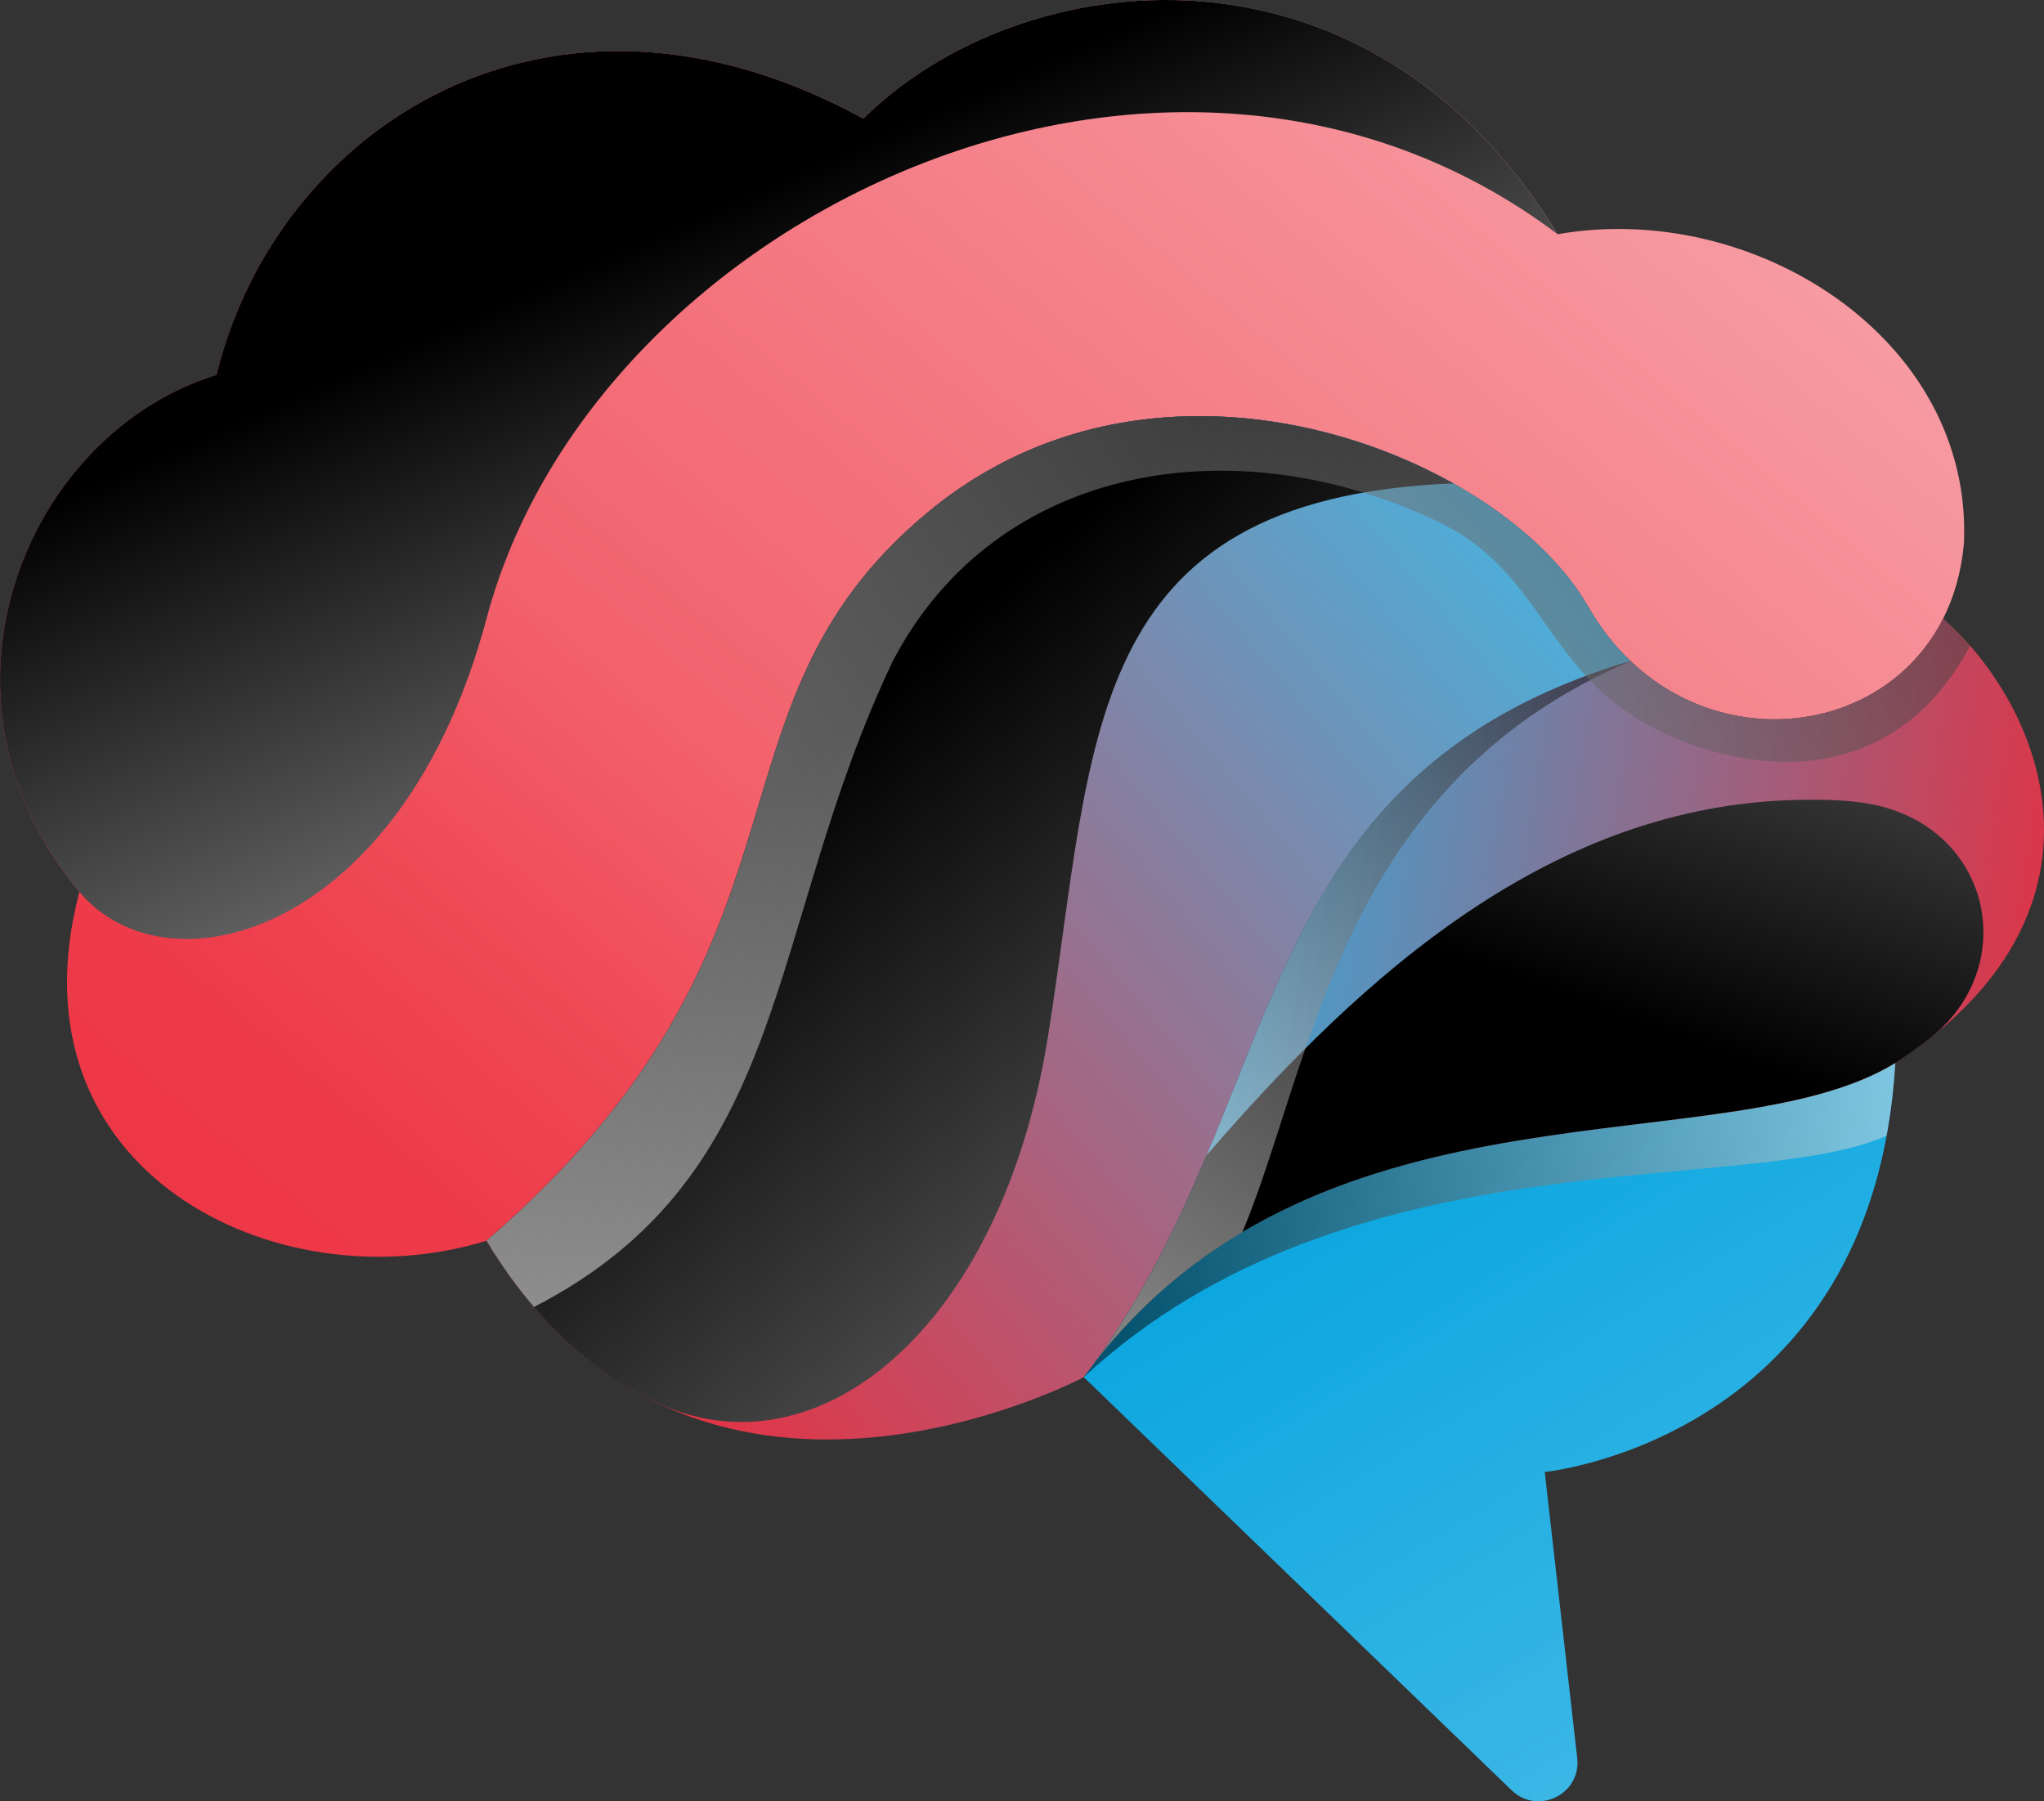
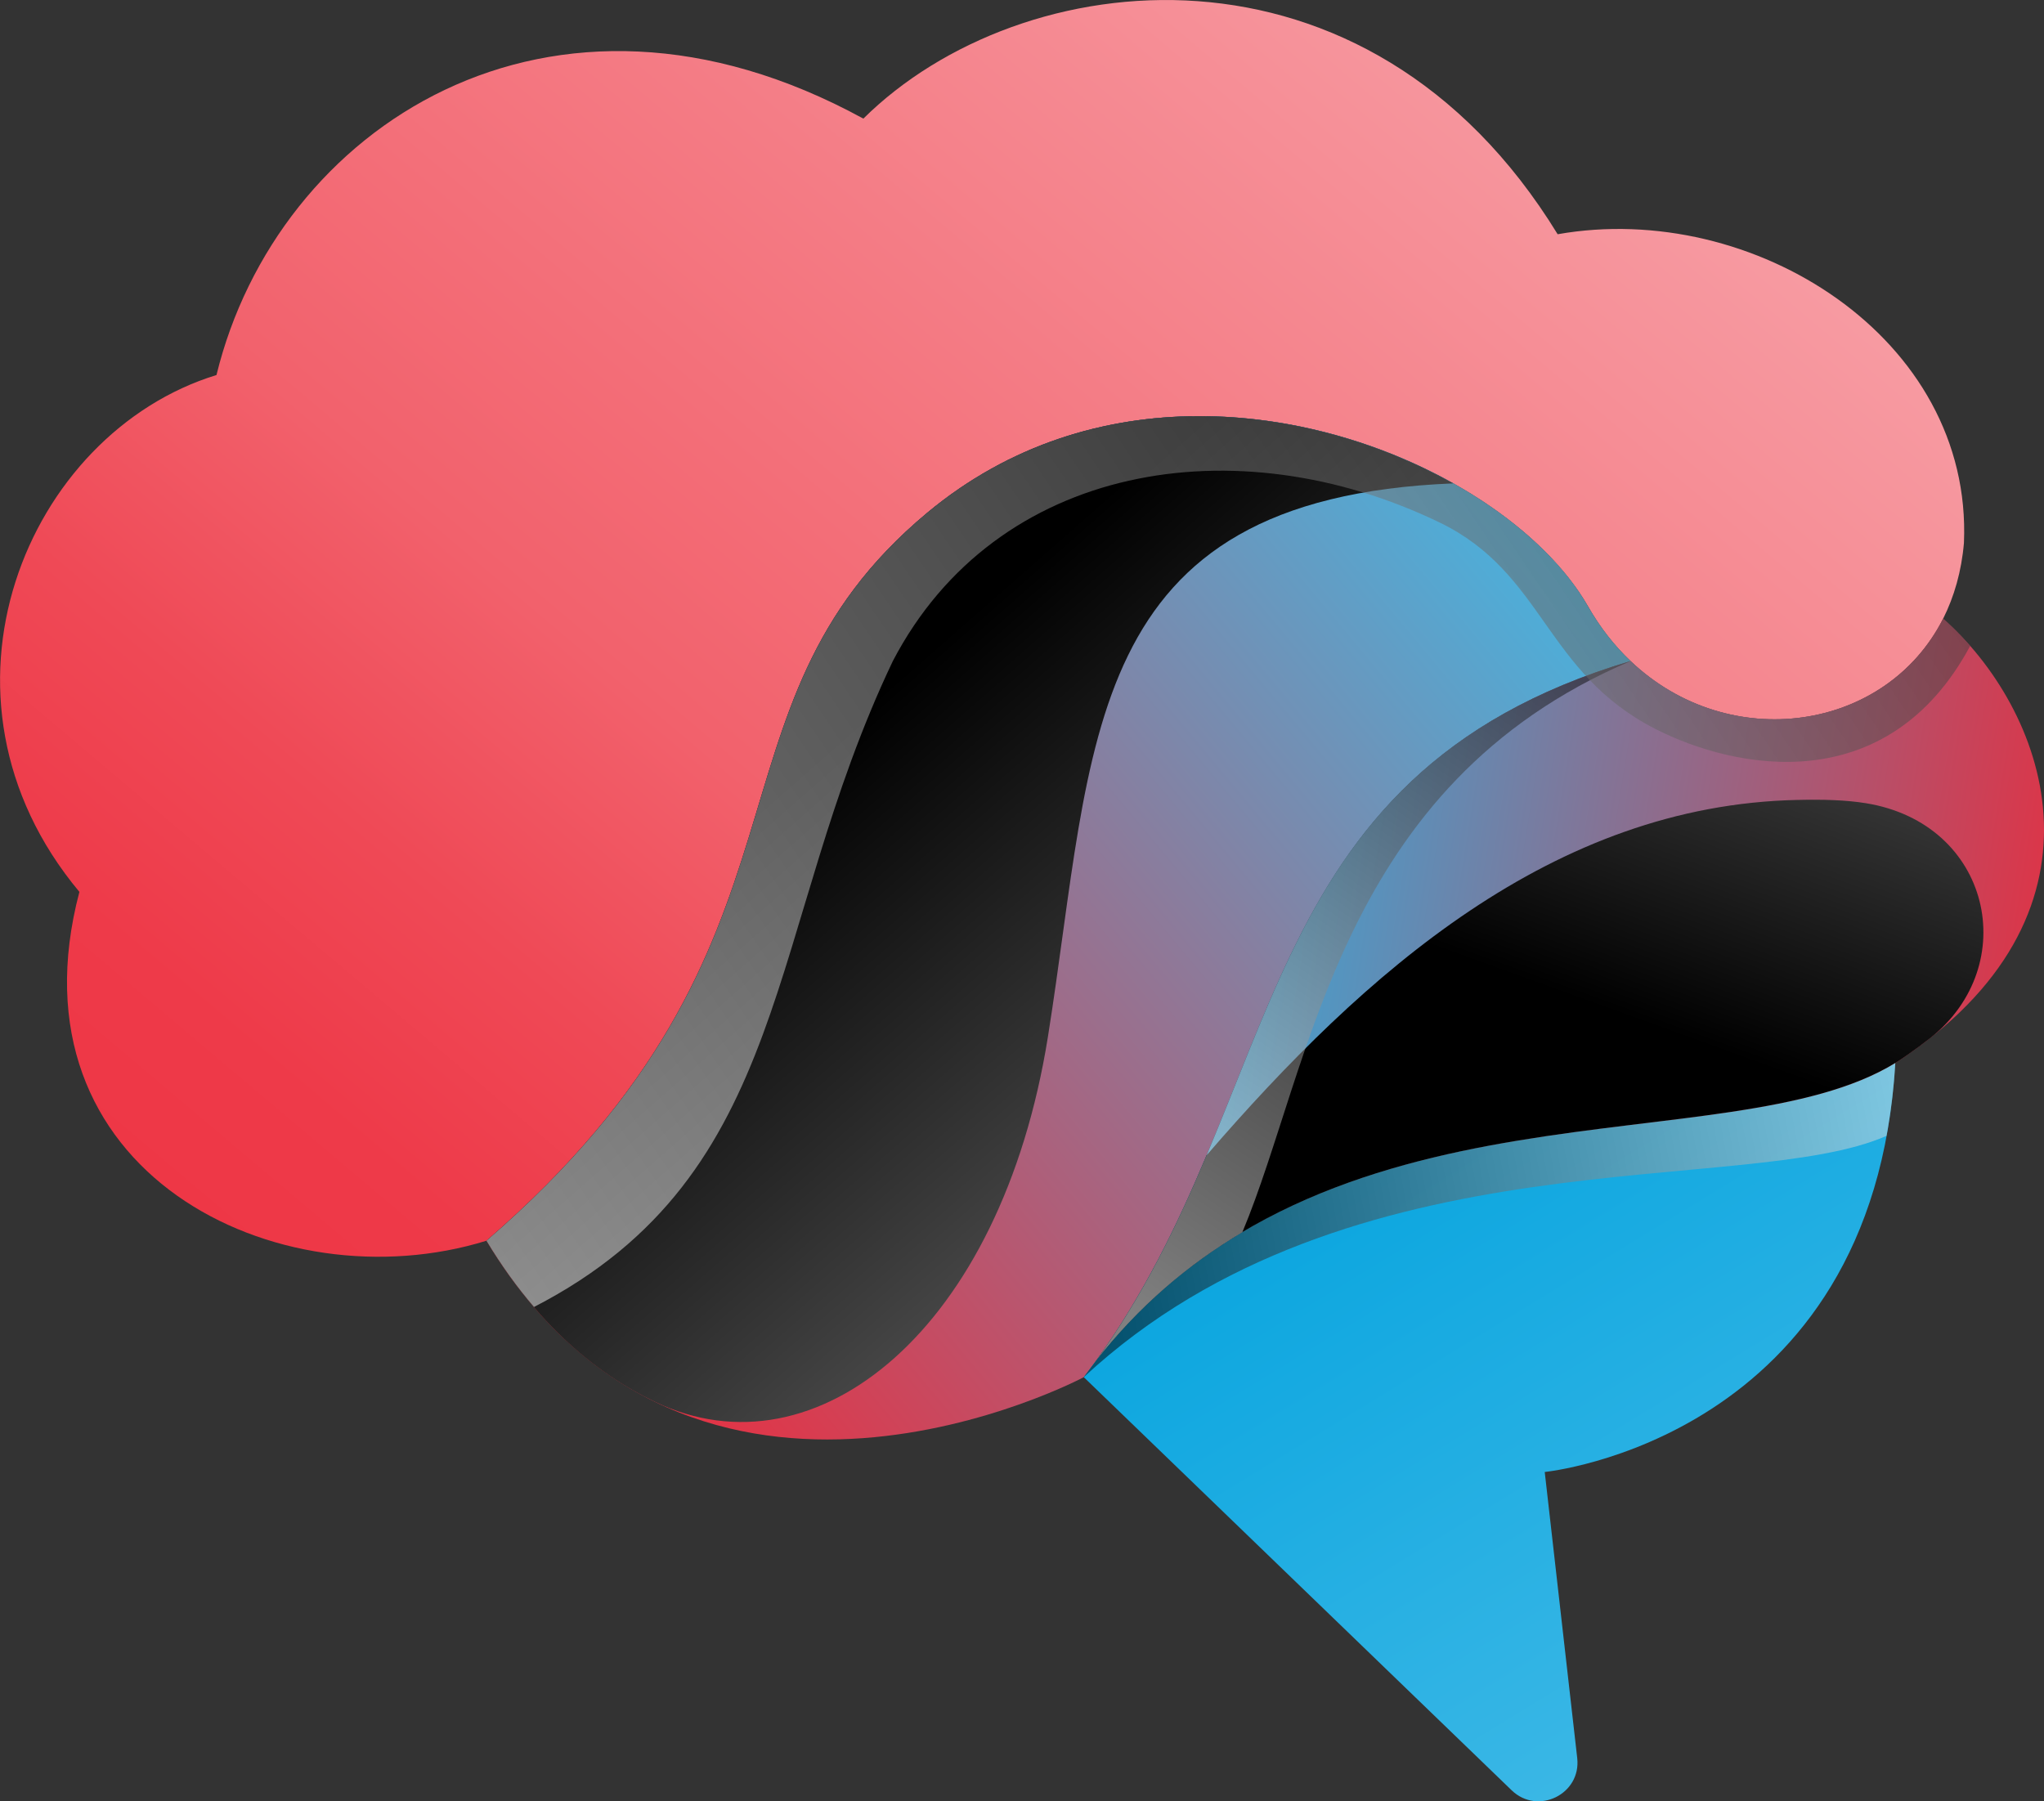
<svg xmlns="http://www.w3.org/2000/svg" xmlns:xlink="http://www.w3.org/1999/xlink" viewBox="0 0 400.06 352.59">
  <rect x="0" y="0" width="400.06" height="352.59" fill="#333333" stroke="none" />
  <defs>
    <style>
      .cls-1 {
        fill: url(#_5_3);
      }

      .cls-2 {
        fill: url(#linear-gradient-3);
      }

      .cls-3 {
        fill: url(#linear-gradient);
      }

      .cls-4 {
        isolation: isolate;
      }

      .cls-5 {
        fill: url(#linear-gradient-2);
      }

      .cls-5, .cls-6, .cls-7 {
        mix-blend-mode: screen;
      }

      .cls-6 {
        fill: url(#linear-gradient-4);
      }

      .cls-7 {
        fill: url(#linear-gradient-8);
      }

      .cls-8 {
        fill: url(#linear-gradient-5);
      }

      .cls-8, .cls-9, .cls-10 {
        mix-blend-mode: multiply;
        opacity: .5;
      }

      .cls-9 {
        fill: url(#linear-gradient-6);
      }

      .cls-10 {
        fill: url(#linear-gradient-7);
      }

      .cls-11 {
        fill: url(#New_Gradient_Swatch_3);
      }
    </style>
    <linearGradient id="linear-gradient" x1="295.56" y1="-8.66" x2="59" y2="271.37" gradientUnits="userSpaceOnUse">
      <stop offset="0" stop-color="#f79da4" />
      <stop offset=".6" stop-color="#f2616c" />
      <stop offset=".75" stop-color="#ef4956" />
      <stop offset=".88" stop-color="#ee3a49" />
      <stop offset="1" stop-color="#ee3645" />
    </linearGradient>
    <linearGradient id="_5_3" data-name="5 3" x1="102.44" y1="263.72" x2="309.13" y2="91.22" gradientUnits="userSpaceOnUse">
      <stop offset="0" stop-color="#ed2b3b" />
      <stop offset="1" stop-color="#40b9e6" />
    </linearGradient>
    <linearGradient id="linear-gradient-2" x1="408.07" y1="418.54" x2="165.25" y2="141.98" gradientUnits="userSpaceOnUse">
      <stop offset="0" stop-color="#fff" />
      <stop offset="1" stop-color="#000" />
    </linearGradient>
    <linearGradient id="New_Gradient_Swatch_3" data-name="New Gradient Swatch 3" x1="353.49" y1="340.12" x2="264.12" y2="193.98" gradientUnits="userSpaceOnUse">
      <stop offset="0" stop-color="#40b9e6" />
      <stop offset="1" stop-color="#00a2de" />
    </linearGradient>
    <linearGradient id="linear-gradient-3" x1="411.33" y1="212.39" x2="220.78" y2="181.48" gradientUnits="userSpaceOnUse">
      <stop offset="0" stop-color="#ed2939" />
      <stop offset="1" stop-color="#2bb2e4" />
    </linearGradient>
    <linearGradient id="linear-gradient-4" x1="405.66" y1="-62.01" x2="312.07" y2="196.83" xlink:href="#linear-gradient-2" />
    <linearGradient id="linear-gradient-5" x1="219.08" y1="254.68" x2="308.88" y2="123.14" xlink:href="#linear-gradient-2" />
    <linearGradient id="linear-gradient-6" x1="394.03" y1="219.89" x2="217.53" y2="252.49" xlink:href="#linear-gradient-2" />
    <linearGradient id="linear-gradient-7" x1="91.52" y1="246.48" x2="435.57" y2="13.62" xlink:href="#linear-gradient-2" />
    <linearGradient id="linear-gradient-8" x1="230.99" y1="272.83" x2="129.81" y2="45.18" xlink:href="#linear-gradient-2" />
  </defs>
  <g class="cls-4">
    <g id="Layer_2">
      <g id="Layer_6">
        <g>
          <path class="cls-3" d="M384.39,106.27c-.48,5.6-1.92,10.54-4.07,14.83-11.22,22.15-41.89,26.62-61.18,8.3-3.14-2.98-5.97-6.56-8.36-10.76-16.86-29.51-83.2-56.63-129.29-18.27-46.5,38.73-17.97,83.49-86.27,142.49-40.88,12.66-94.15-13.48-79.68-68.28-32.04-38.37-10.26-89.8,26.83-101.17C54.17,25.05,107.58-10.37,168.98,23.22c30.78-30.49,98.52-38.36,135.89,22.63,38.23-6.75,81.24,20.32,79.52,60.42Z" />
          <path class="cls-1" d="M319.14,129.4c-75.62,22.57-66.61,84.49-104.85,137.29-.72.94-1.44,1.9-2.16,2.88,0,0-76.45,40.75-116.92-26.7,68.31-59.01,39.77-103.77,86.27-142.49,46.09-38.36,112.44-11.24,129.29,18.27,2.4,4.2,5.23,7.77,8.36,10.76Z" />
          <path class="cls-5" d="M284.41,94.62c-28.19-15.81-70.55-21.2-102.93,5.75-46.5,38.73-17.97,83.49-86.27,142.49,9.51,15.85,20.97,25.8,33.02,31.56,31.62,15.1,67.75-14.31,76.87-71.46,9.19-57.62,6.19-105.37,79.31-108.34Z" />
          <path class="cls-11" d="M302.34,288.12l6.36,56c.81,7.08-7.71,11.26-12.83,6.32l-83.75-80.87c.72-.98,1.44-1.94,2.16-2.88,44.93-57.92,123.69-38.34,156.67-58.61-4.26,73.69-68.61,80.05-68.61,80.05Z" />
          <path class="cls-2" d="M373.16,206.61c-.72.5-1.44,1-2.2,1.46-32.98,20.28-111.74.7-156.67,58.61,38.25-52.8,29.23-114.72,104.85-137.29,19.3,18.32,49.97,13.85,61.18-8.3,19.82,17.49,34.96,56.43-7.17,85.51Z" />
          <path class="cls-6" d="M370.96,208.07c.76-.46,1.48-.96,2.2-1.46,1.6-1.11,3.12-2.23,4.56-3.36,18.14-14.29,11.95-42.07-12.53-46.03-4.03-.65-8.51-.75-13.38-.64-47.74,1.01-84.6,33.58-115.64,69.55-5.71,13.58-12.32,27.35-21.88,40.55,44.93-57.92,123.69-38.34,156.67-58.61Z" />
          <path class="cls-8" d="M214.28,266.69c8.58-11.05,18.39-19.27,28.88-25.49,13.68-32.65,18.82-87.41,75.98-111.8-75.62,22.57-66.61,84.49-104.85,137.29Z" />
          <path class="cls-9" d="M370.96,208.07c-32.98,20.28-111.74.7-156.67,58.61-.72.94-1.44,1.9-2.16,2.88,52.19-48.38,129.62-35.03,157.11-47.23.82-4.46,1.43-9.18,1.72-14.26Z" />
          <path class="cls-10" d="M380.32,121.1c-11.22,22.15-41.89,26.62-61.18,8.3-3.14-2.98-5.97-6.56-8.36-10.76-.58-1.02-1.24-2.04-1.94-3.05-.2-.3-.43-.59-.65-.88-.53-.73-1.08-1.46-1.67-2.19-.25-.31-.52-.62-.78-.92-.62-.73-1.27-1.46-1.95-2.18-.24-.26-.48-.51-.73-.77-.82-.84-1.67-1.68-2.56-2.5-.13-.12-.25-.24-.38-.36-25.6-23.3-79.43-38.04-118.63-5.42-46.5,38.73-17.97,83.49-86.27,142.49,2.93,4.88,6.04,9.17,9.3,12.97,50.84-26.18,45.12-73.74,70.23-126.43,20.22-38.76,67.26-46.34,107.01-27.13,20.5,9.91,20.52,29.3,42.21,40.4,15.72,8.04,45.48,13.88,61.65-16.25-1.7-1.94-3.47-3.72-5.28-5.32Z" />
-           <path class="cls-7" d="M304.87,45.85C267.49-15.14,199.76-7.28,168.98,23.22c-61.4-33.59-114.81,1.83-126.61,50.18-37.09,11.37-58.88,62.81-26.83,101.17,17.28,20.65,63.24,8.26,79.68-53.47C116.28,41.91,229.13-11.21,304.87,45.85Z" />
        </g>
      </g>
    </g>
  </g>
</svg>